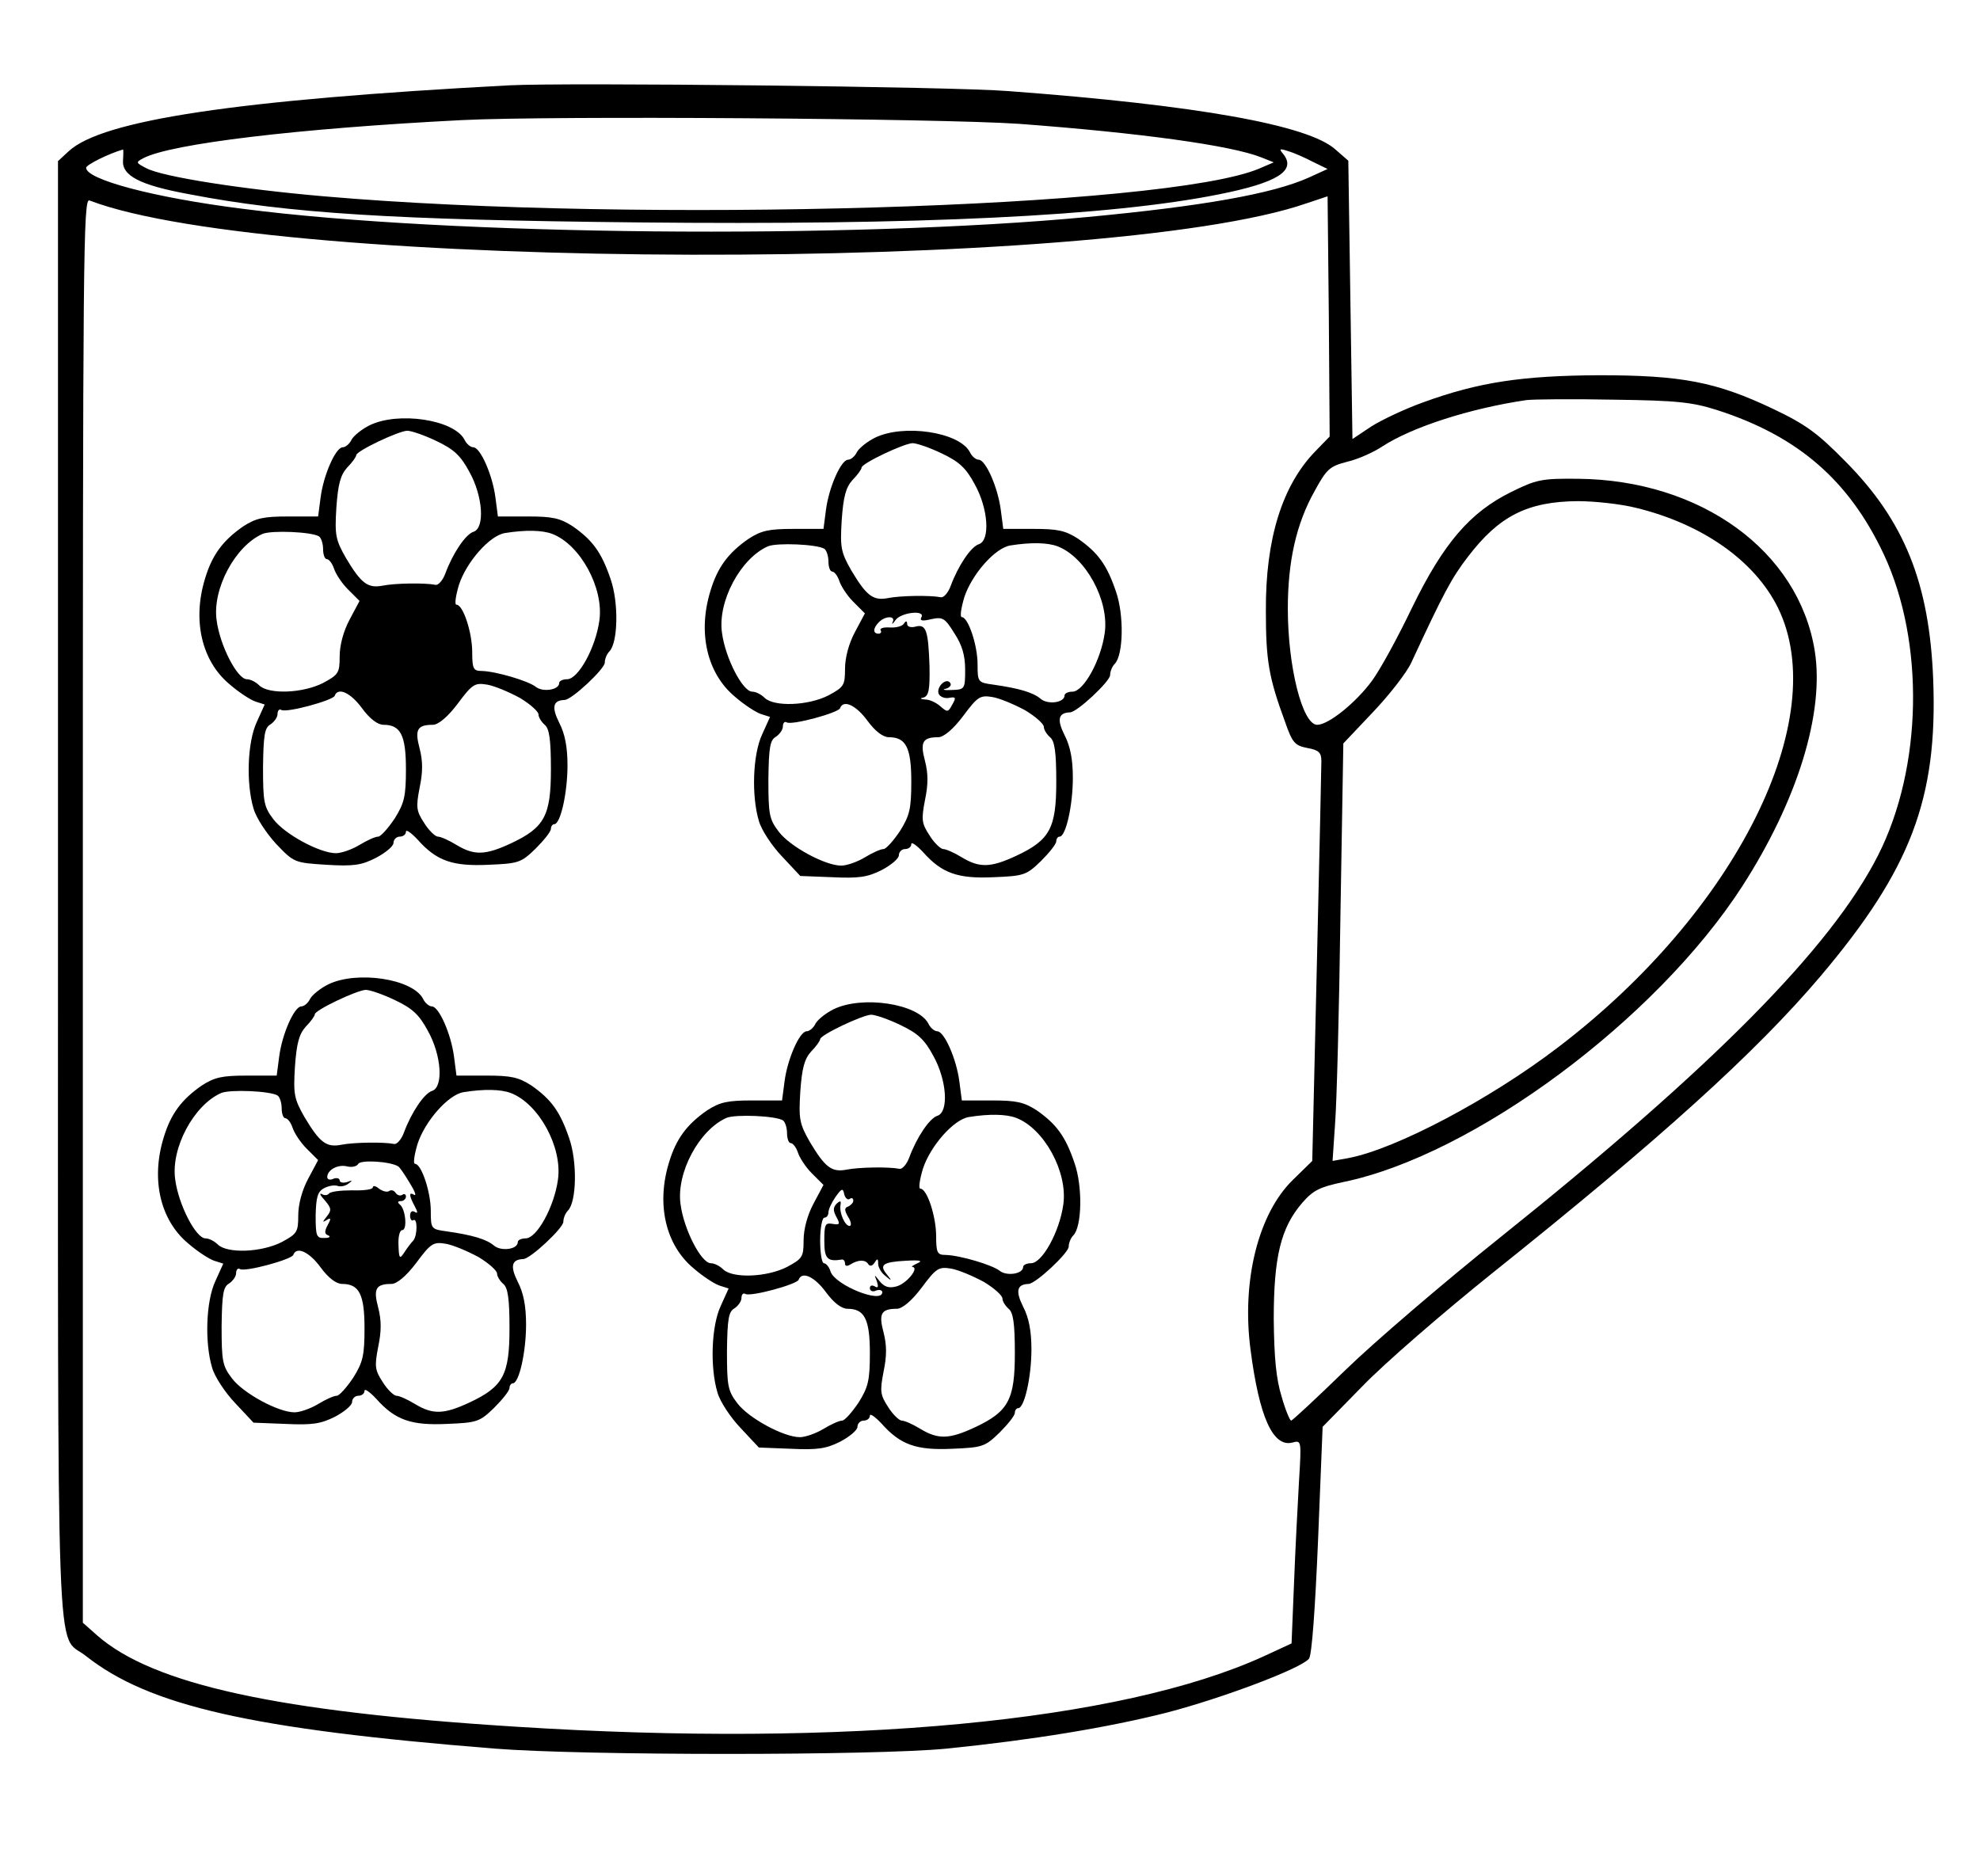
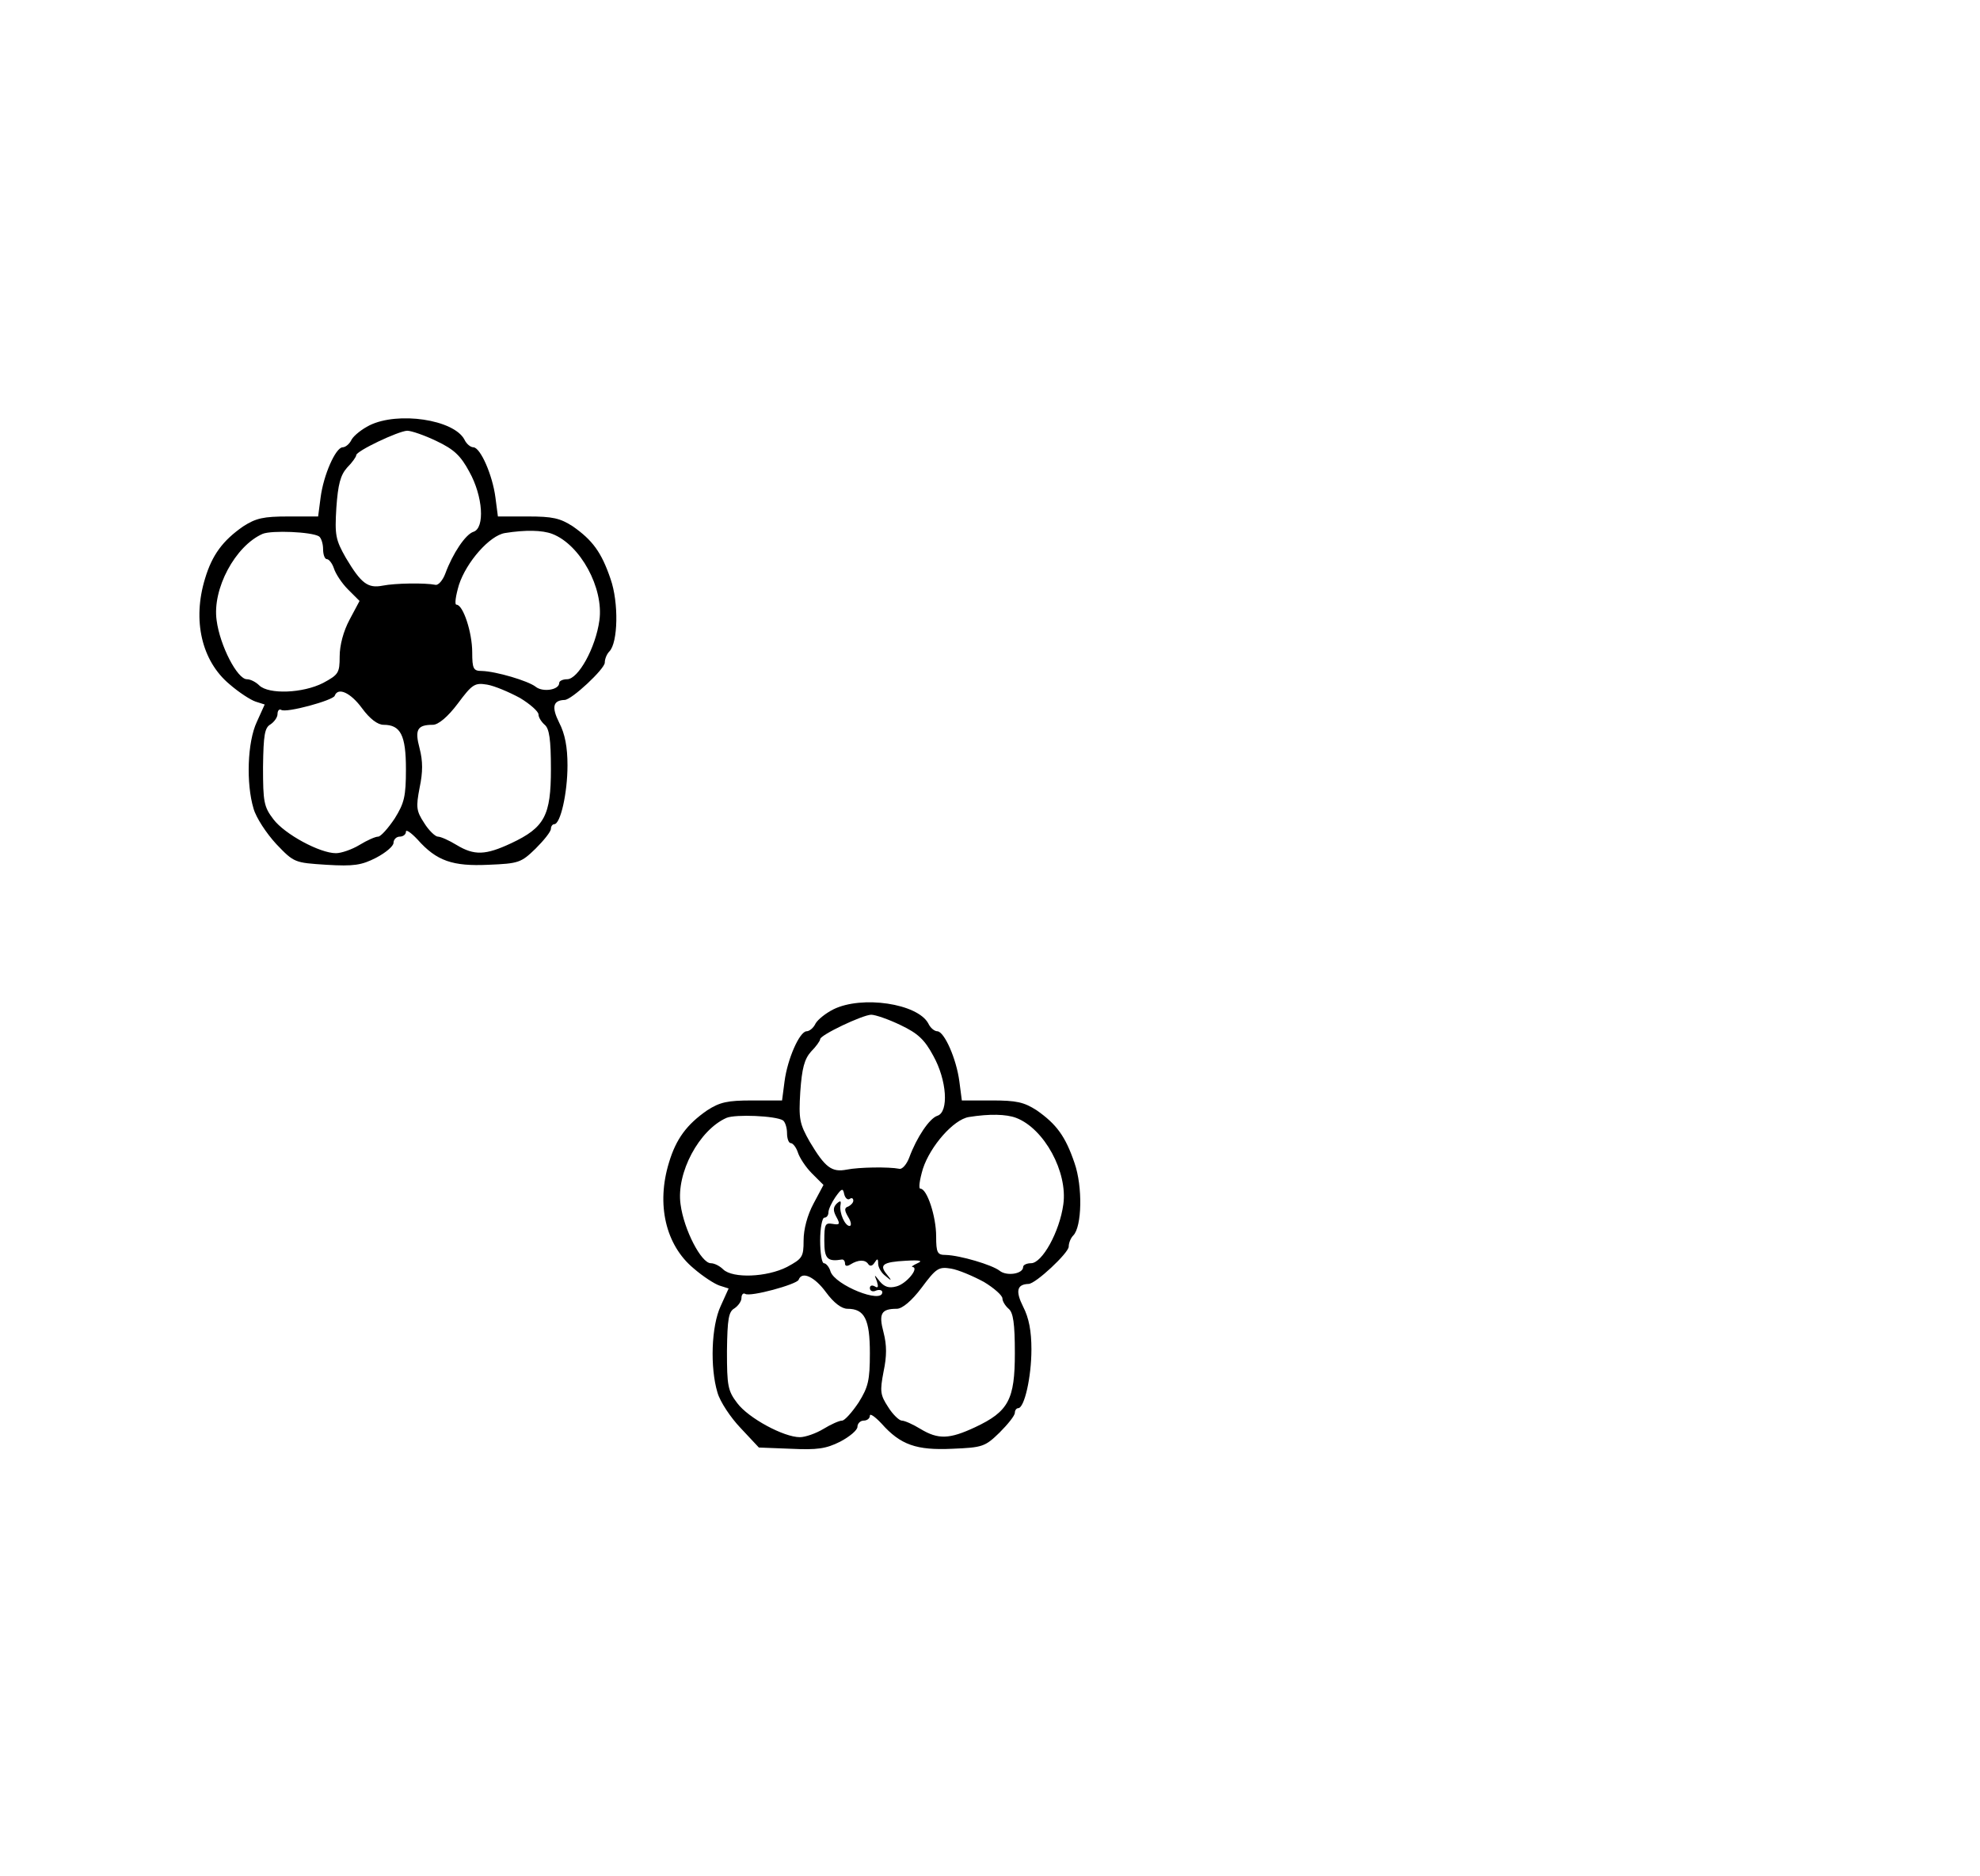
<svg xmlns="http://www.w3.org/2000/svg" width="478pt" height="453pt" version="1.0" viewBox="0 0 478 453">
  <g transform="translate(0 453) scale(.1 -.1)">
-     <path d="m1230 4324c-659-35-983-84-1064-159l-26-24v-1761c0-1951-6-1790 67-1848 153-121 399-177 988-224 215-17 918-17 1090 0 208 21 390 51 532 87 134 35 323 106 343 130 7 8 15 121 22 287l11 273 96 98c53 55 195 178 316 275 403 322 634 531 790 715 218 258 283 429 272 716-9 232-69 383-212 527-67 68-95 89-175 127-137 65-220 81-420 81-186-1-291-17-423-65-45-16-102-43-127-59l-45-30-10 672-31 27c-65 59-333 107-789 141-134 11-1070 21-1205 14zm1230-93c294-22 512-52 585-81l30-12-35-15c-224-95-1500-133-2258-67-197 17-390 47-429 68-25 13-26 14-7 24 66 35 374 72 769 92 217 11 1155 4 1345-9zm-2163-88c-3-37 40-60 160-82 239-46 491-62 1083-68 679-7 1141 15 1404 68 140 28 186 57 154 97-11 13-9 14 12 7 14-4 41-16 60-26l35-17-46-21c-87-39-257-69-534-95-573-54-1543-45-2040 20-215 27-378 71-377 99 0 7 54 34 89 44 1 1 1-11 0-26zm2879-702c-81-83-121-213-120-386 0-120 7-161 46-267 18-52 24-58 54-64 28-5 34-11 34-32 0-14-5-237-11-495l-11-470-47-46c-83-81-124-243-102-410 21-162 54-236 101-224 22 6 22 5 16-93-3-54-9-165-12-246l-6-146-67-31c-346-158-1008-221-1806-170-574 36-875 102-1010 220l-35 31v1720c0 1592 1 1720 16 1714 446-171 2450-176 2938-7l51 17 3-290 2-290-34-35zm969 99c196-63 319-170 403-349 99-212 93-515-14-726-113-223-399-512-914-924-135-108-302-251-371-318-70-68-129-123-132-123s-14 26-23 58c-13 42-18 92-19 187 0 150 17 221 69 281 26 30 42 38 99 50 315 65 755 392 963 714 134 208 199 420 175 569-39 241-275 412-571 415-89 1-101-2-162-32-99-49-163-123-239-279-34-71-77-150-97-177-39-53-105-106-132-106-36 0-71 141-71 280 0 114 20 205 65 285 29 53 36 59 78 70 26 6 64 23 85 37 72 47 212 92 348 112 17 2 111 3 210 1 154-2 190-6 250-25zm-196-236c161-39 287-128 343-241 132-268-101-735-531-1062-165-126-391-245-505-267l-39-7 6 89c4 49 10 276 13 504l7 415 71 75c40 42 82 96 93 120 78 168 97 204 137 256 75 98 143 133 265 134 41 0 104-7 140-16z" />
    <path d="m892 3503c-18-9-37-24-43-34-5-11-15-19-22-19-17-1-46-67-53-121l-6-46h-72c-60 0-78-4-109-24-49-34-75-69-92-126-31-101-8-199 59-255 23-20 51-38 63-42l22-7-19-42c-23-49-26-149-8-209 6-22 31-60 55-86 43-45 44-45 121-50 66-4 85-1 120 17 23 12 42 28 42 36s7 15 15 15 15 5 15 12c0 6 12-2 28-19 46-52 85-65 171-61 73 3 79 5 114 39 20 20 37 41 37 48 0 6 4 11 8 11 15 0 32 75 32 142 0 44-6 76-20 103-19 38-15 54 13 55 17 0 97 75 97 90 0 9 5 21 11 27 21 21 23 118 3 175-22 65-44 94-91 127-31 20-49 24-109 24h-72l-6 46c-7 54-36 120-53 121-7 0-17 8-22 19-26 48-160 68-229 34zm162-38c42-20 58-35 79-74 33-59 38-136 10-145-19-6-50-52-68-101-6-16-17-29-24-27-25 5-97 4-127-2-36-7-52 5-89 67-25 44-27 55-23 121 4 57 10 79 26 97 12 12 22 26 22 30 0 10 101 58 123 59 10 0 42-11 71-25zm-284-230c5-3 10-17 10-31 0-13 4-24 9-24s13-10 17-22c4-13 19-36 34-51l28-28-24-45c-15-28-24-62-24-89 0-40-3-44-40-64-49-25-131-28-154-6-8 8-21 15-30 15-23 0-65 81-73 142-11 76 45 180 111 209 22 9 118 5 136-6zm563 6c68-26 125-131 114-209-9-66-51-142-78-142-10 0-19-4-19-9 0-17-40-23-57-9-18 14-95 37-130 38-20 0-23 5-23 45 0 48-22 115-38 115-5 0-2 21 6 48 18 55 74 119 111 125 50 8 90 7 114-2zm-78-396c25-15 45-33 45-40s7-18 15-25c11-9 15-35 15-107 0-112-15-141-96-179-62-29-89-30-132-4-18 11-38 20-45 20-6 0-22 15-33 33-19 29-20 38-11 85 8 38 8 64 0 95-12 45-6 57 32 57 13 0 36 19 60 51 35 47 41 51 71 46 18-3 53-18 79-32zm-381-25c19-26 38-40 52-40 41 0 54-25 54-107 0-66-4-82-27-119-16-24-34-44-40-44-7 0-27-9-45-20s-44-20-57-20c-39 0-124 46-151 82-23 30-25 42-25 126 1 78 4 95 18 103 9 6 17 17 17 25s4 13 9 10c12-8 125 23 129 34 8 22 39 7 66-30z" />
-     <path d="m2112 3473c-18-9-37-24-43-34-5-11-15-19-22-19-17-1-46-67-53-121l-6-46h-72c-60 0-78-4-109-24-49-34-75-69-92-126-31-101-8-199 59-255 23-20 51-38 63-42l22-7-19-42c-23-49-26-149-8-209 6-22 32-61 56-86l44-47 77-3c64-3 85 0 119 17 23 12 42 28 42 36s7 15 15 15 15 5 15 12c0 6 12-2 28-19 46-52 85-65 171-61 73 3 79 5 114 39 20 20 37 41 37 48 0 6 4 11 8 11 15 0 32 75 32 142 0 44-6 76-20 103-19 38-15 54 13 55 17 0 97 75 97 90 0 9 5 21 11 27 21 21 23 118 3 175-22 65-44 94-91 127-31 20-49 24-109 24h-72l-6 46c-7 54-36 120-53 121-7 0-17 8-22 19-26 48-160 68-229 34zm162-38c42-20 58-35 79-74 33-59 38-136 10-145-19-6-50-52-68-101-6-16-17-29-24-27-25 5-97 4-127-2-36-7-52 5-89 67-25 44-27 55-23 121 4 57 10 79 26 97 12 12 22 26 22 30 0 10 101 58 123 59 10 0 42-11 71-25zm-284-230c5-3 10-17 10-31 0-13 4-24 9-24s13-10 17-22c4-13 19-36 34-51l28-28-24-45c-15-28-24-62-24-89 0-40-3-44-40-64-49-25-131-28-154-6-8 8-21 15-30 15-23 0-65 81-73 142-11 76 45 180 111 209 22 9 118 5 136-6zm563 6c68-26 125-131 114-209-9-66-51-142-78-142-10 0-19-4-19-9 0-18-41-23-58-8-18 15-51 25-114 34-37 5-38 6-38 49 0 47-23 114-38 114-5 0-2 21 6 48 18 55 74 119 111 125 50 8 90 7 114-2zm-329-172c-4-8 3-9 24-4 28 6 33 3 56-34 19-29 26-54 26-88 0-47-1-48-33-49-17-1-24 1-14 3 9 2 15 9 11 14-9 14-34-9-28-26 3-7 14-12 25-10 16 3 18 1 8-16-10-19-12-19-28-5-10 9-26 17-37 17-13 1-14 3-4 5 12 4 15 19 14 75-3 87-8 103-34 96-11-3-20 0-20 6 0 8-3 9-8 1-4-6-19-10-34-9s-25-2-22-7c3-4 0-8-5-8-14 0-14 13 1 28 16 16 41 15 33 0-3-7 0-5 7 5 14 19 74 25 62 6zm251-224c25-15 45-33 45-40s7-18 15-25c11-9 15-35 15-107 0-112-15-141-96-179-62-29-89-30-132-4-18 11-38 20-45 20-6 0-22 15-33 33-19 29-20 38-11 85 8 38 8 64 0 95-12 45-6 57 32 57 13 0 36 19 60 51 35 47 41 51 71 46 18-3 53-18 79-32zm-381-25c19-26 38-40 52-40 41 0 54-25 54-107 0-66-4-82-27-119-16-24-34-44-40-44-7 0-27-9-45-20s-44-20-57-20c-39 0-124 46-151 82-23 30-25 42-25 126 1 78 4 95 18 103 9 6 17 17 17 25s4 13 9 10c12-8 125 23 129 34 8 22 39 7 66-30z" />
-     <path d="m792 2153c-18-9-37-24-43-34-5-11-15-19-22-19-17-1-46-67-53-121l-6-46h-72c-60 0-78-4-109-24-49-34-75-69-92-126-31-101-8-199 59-255 23-20 51-38 63-42l22-7-19-42c-23-49-26-149-8-209 6-22 32-61 56-86l44-47 77-3c64-3 85 0 119 17 23 12 42 28 42 36s7 15 15 15 15 5 15 12c0 6 12-2 28-19 46-52 85-65 171-61 73 3 79 5 114 39 20 20 37 41 37 48 0 6 4 11 8 11 15 0 32 75 32 142 0 44-6 76-20 103-19 38-15 54 13 55 17 0 97 75 97 90 0 9 5 21 11 27 21 21 23 118 3 175-22 65-44 94-91 127-31 20-49 24-109 24h-72l-6 46c-7 54-36 120-53 121-7 0-17 8-22 19-26 48-160 68-229 34zm162-38c42-20 58-35 79-74 33-59 38-136 10-145-19-6-50-52-68-101-6-16-17-29-24-27-25 5-97 4-127-2-36-7-52 5-89 67-25 44-27 55-23 121 4 57 10 79 26 97 12 12 22 26 22 30 0 10 101 58 123 59 10 0 42-11 71-25zm-284-230c5-3 10-17 10-31 0-13 4-24 9-24s13-10 17-22c4-13 19-36 34-51l28-28-24-45c-15-28-24-62-24-89 0-40-3-44-40-64-49-25-131-28-154-6-8 8-21 15-30 15-23 0-65 81-73 142-11 76 45 180 111 209 22 9 118 5 136-6zm563 6c68-26 125-131 114-209-9-66-51-142-78-142-10 0-19-4-19-9 0-18-41-23-58-8-18 15-51 25-114 34-37 5-38 6-38 49 0 47-23 114-38 114-5 0-2 21 6 48 18 55 74 119 111 125 50 8 90 7 114-2zm-272-177c4-2 16-20 28-40 12-19 17-32 11-29-13 8-13-1 1-27 8-15 8-19 0-14-6 4-11 0-11-9s4-14 8-11c10 6 10-36 0-49-5-5-15-18-22-29-11-17-13-15-14 18-1 20 3 36 9 36 13 0 8 52-6 62-6 5-5 8 3 8 6 0 12 5 12 11 0 5-4 8-9 4-5-3-12-1-16 5s-11 8-16 4c-5-3-16 0-24 6-8 7-15 8-15 3s-23-8-50-7c-28 0-53-3-56-8-3-4-11-5-17-1-7 3-4-3 7-15 16-19 17-24 5-39-11-14-11-15-1-9 11 7 12 4 3-12-8-15-8-22 2-25 6-3 2-6-9-6-20-1-22 4-22 54 1 45 5 58 20 66 11 6 25 8 32 6 7-3 19-1 27 5 11 8 10 9-3 4-10-3-18-1-18 4s-7 7-15 4c-8-4-15-2-15 4 0 17 25 31 47 26 11-3 24-1 28 6 6 10 76 6 96-6zm194-219c25-15 45-33 45-40s7-18 15-25c11-9 15-35 15-107 0-112-15-141-96-179-62-29-89-30-132-4-18 11-38 20-45 20-6 0-22 15-33 33-19 29-20 38-11 85 8 38 8 64 0 95-12 45-6 57 32 57 13 0 36 19 60 51 35 47 41 51 71 46 18-3 53-18 79-32zm-381-25c19-26 38-40 52-40 41 0 54-25 54-107 0-66-4-82-27-119-16-24-34-44-40-44-7 0-27-9-45-20s-44-20-57-20c-39 0-124 46-151 82-23 30-25 42-25 126 1 78 4 95 18 103 9 6 17 17 17 25s4 13 9 10c12-8 125 23 129 34 8 22 39 7 66-30z" />
    <path d="m2012 2093c-18-9-37-24-43-34-5-11-15-19-22-19-17-1-46-67-53-121l-6-46h-72c-60 0-78-4-109-24-49-34-75-69-92-126-31-101-8-199 59-255 23-20 51-38 63-42l22-7-19-42c-23-49-26-149-8-209 6-22 32-61 56-86l44-47 77-3c64-3 85 0 119 17 23 12 42 28 42 36s7 15 15 15 15 5 15 12c0 6 12-2 28-19 46-52 85-65 171-61 73 3 79 5 114 39 20 20 37 41 37 48 0 6 4 11 8 11 15 0 32 75 32 142 0 44-6 76-20 103-19 38-15 54 13 55 17 0 97 75 97 90 0 9 5 21 11 27 21 21 23 118 3 175-22 65-44 94-91 127-31 20-49 24-109 24h-72l-6 46c-7 54-36 120-53 121-7 0-17 8-22 19-26 48-160 68-229 34zm162-38c42-20 58-35 79-74 33-59 38-136 10-145-19-6-50-52-68-101-6-16-17-29-24-27-25 5-97 4-127-2-36-7-52 5-89 67-25 44-27 55-23 121 4 57 10 79 26 97 12 12 22 26 22 30 0 10 101 58 123 59 10 0 42-11 71-25zm-284-230c5-3 10-17 10-31 0-13 4-24 9-24s13-10 17-22c4-13 19-36 34-51l28-28-24-45c-15-28-24-62-24-89 0-40-3-44-40-64-49-25-131-28-154-6-8 8-21 15-30 15-23 0-65 81-73 142-11 76 45 180 111 209 22 9 118 5 136-6zm563 6c68-26 125-131 114-209-9-66-51-142-78-142-10 0-19-4-19-9 0-17-40-23-57-9-18 14-95 37-130 38-20 0-23 5-23 45 0 48-22 115-38 115-5 0-2 21 6 48 18 55 74 119 111 125 50 8 90 7 114-2zm-402-196c5 4 9 2 9-4 0-5-6-11-12-14-10-3-10-9 0-26 7-11 8-21 3-21-11 0-25 31-22 50 2 11 0 12-9 4-9-9-9-17-1-32 10-18 8-20-9-17-18 3-20-1-20-41 0-43 7-51 43-45 4 0 7-4 7-10s5-7 13-2c19 12 36 12 43 1 4-6 10-5 15 3 7 11 9 11 9-2 0-9 8-23 18-30 15-13 16-12 3 4-19 23-10 30 46 33 34 2 42 0 28-6-11-5-16-9-12-9 17-2-15-41-39-47-18-5-29-1-40 12-14 18-14 18-7 0 4-13 3-17-5-12-7 4-12 2-12-4 0-7 7-10 15-6 8 3 15 1 15-4 0-29-114 17-125 50-3 11-11 20-16 20s-9 25-9 55 5 55 10 55c6 0 10 6 10 13s8 24 17 37c15 21 18 22 21 7 2-9 8-15 13-12zm324-200c25-15 45-33 45-40s7-18 15-25c11-9 15-35 15-107 0-112-15-141-96-179-62-29-89-30-132-4-18 11-38 20-45 20-6 0-22 15-33 33-19 29-20 38-11 85 8 38 8 64 0 95-12 45-6 57 32 57 13 0 36 19 60 51 35 47 41 51 71 46 18-3 53-18 79-32zm-381-25c19-26 38-40 52-40 41 0 54-25 54-107 0-66-4-82-27-119-16-24-34-44-40-44-7 0-27-9-45-20s-44-20-57-20c-39 0-124 46-151 82-23 30-25 42-25 126 1 78 4 95 18 103 9 6 17 17 17 25s4 13 9 10c12-8 125 23 129 34 8 22 39 7 66-30z" />
  </g>
</svg>